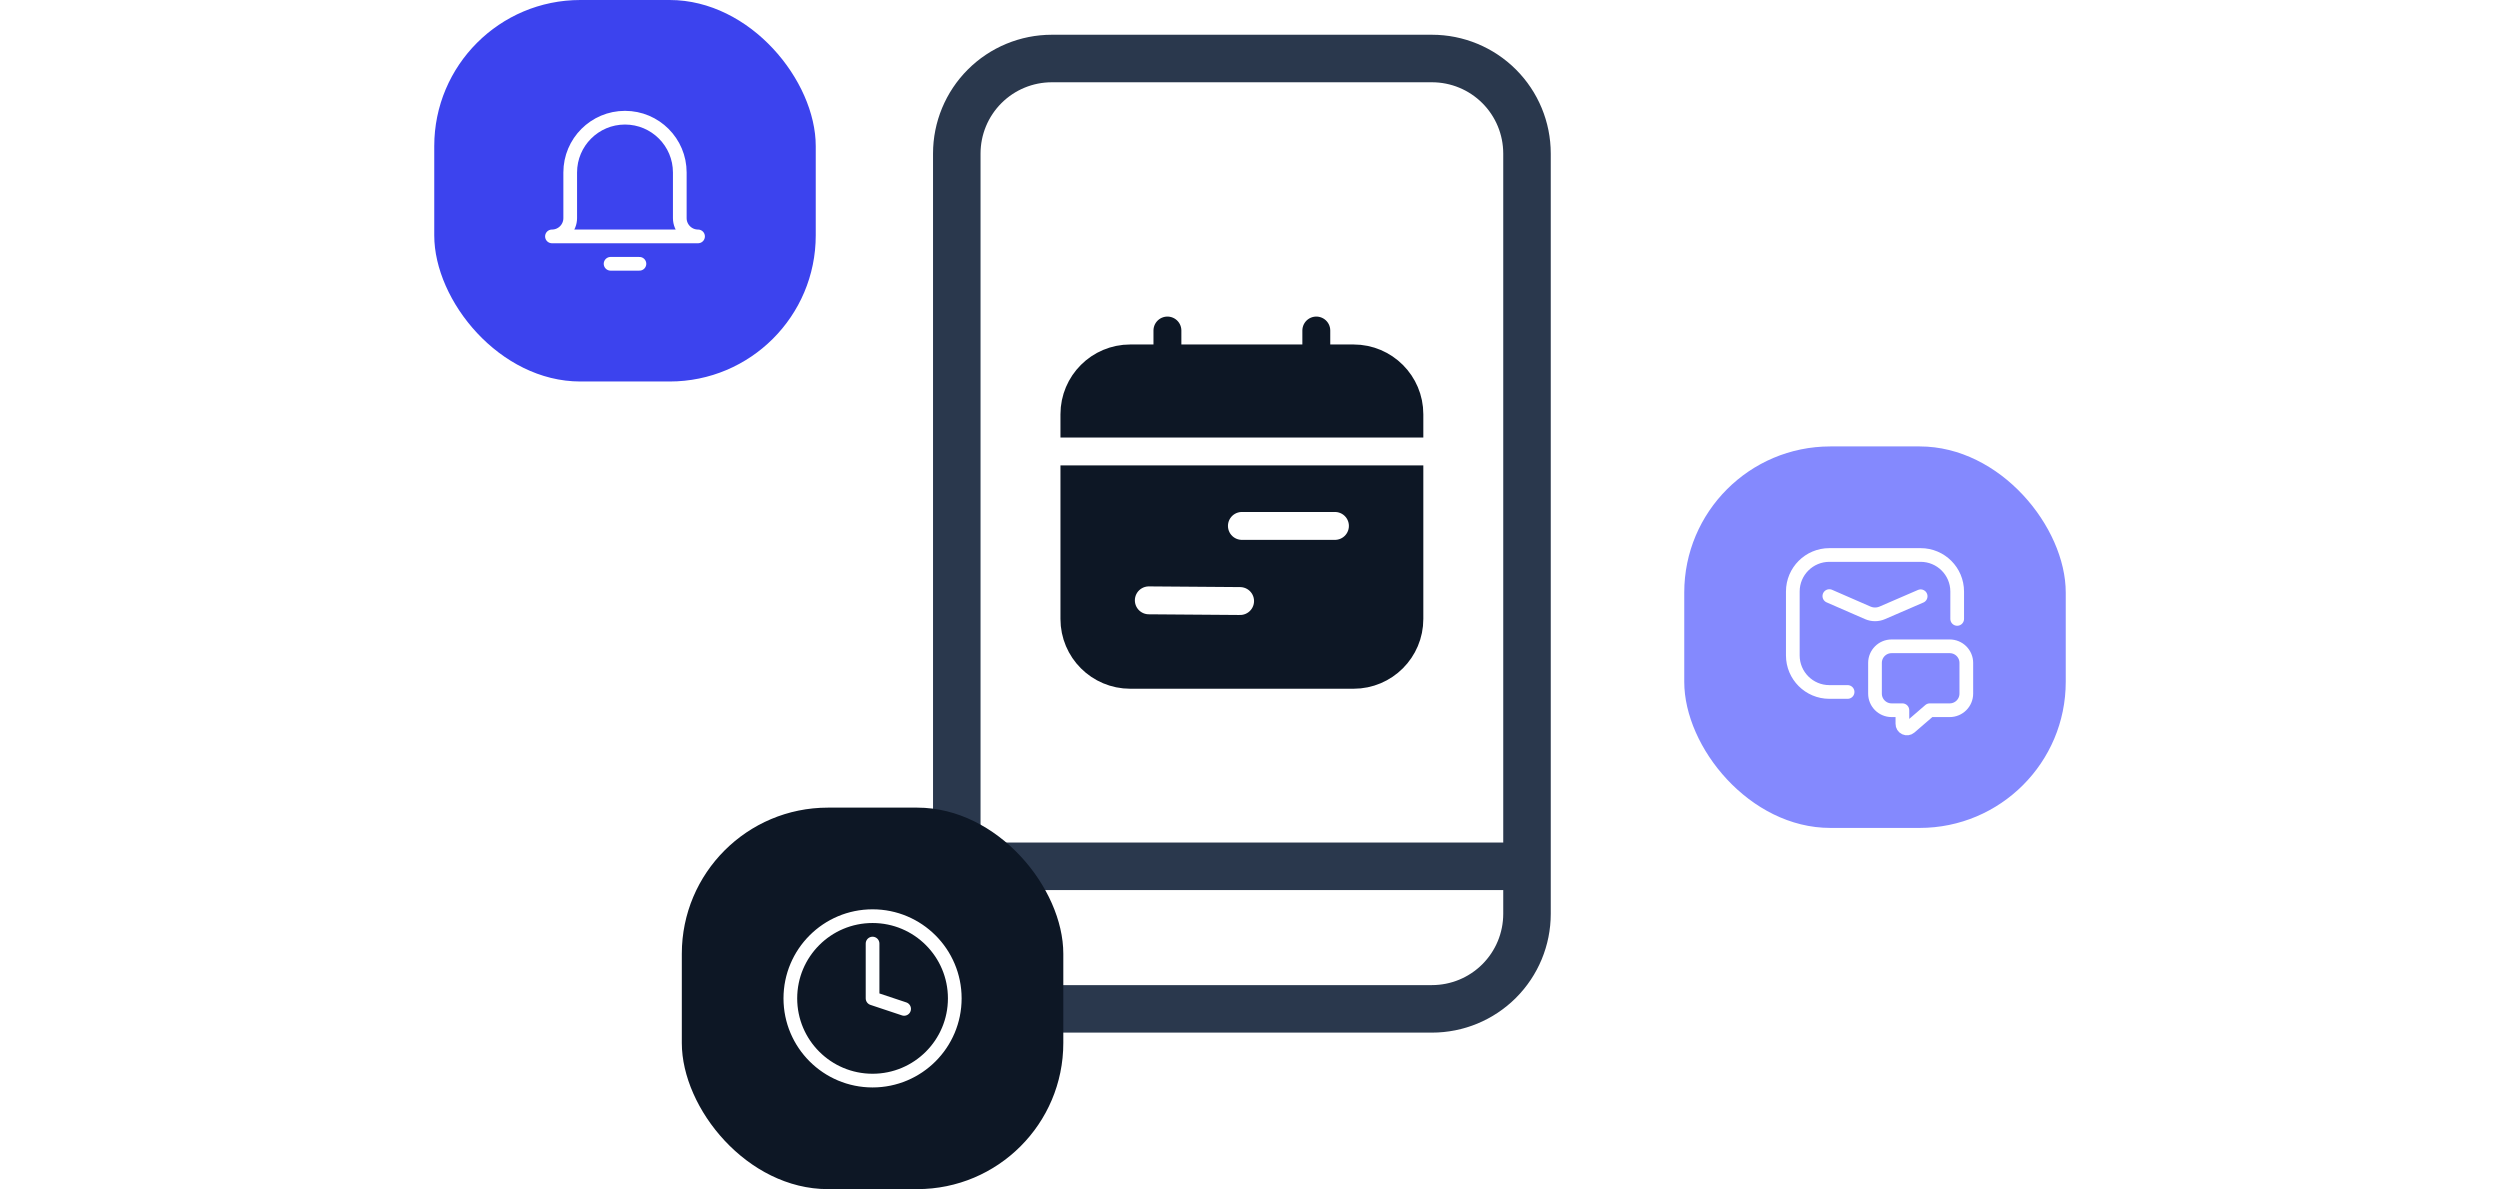
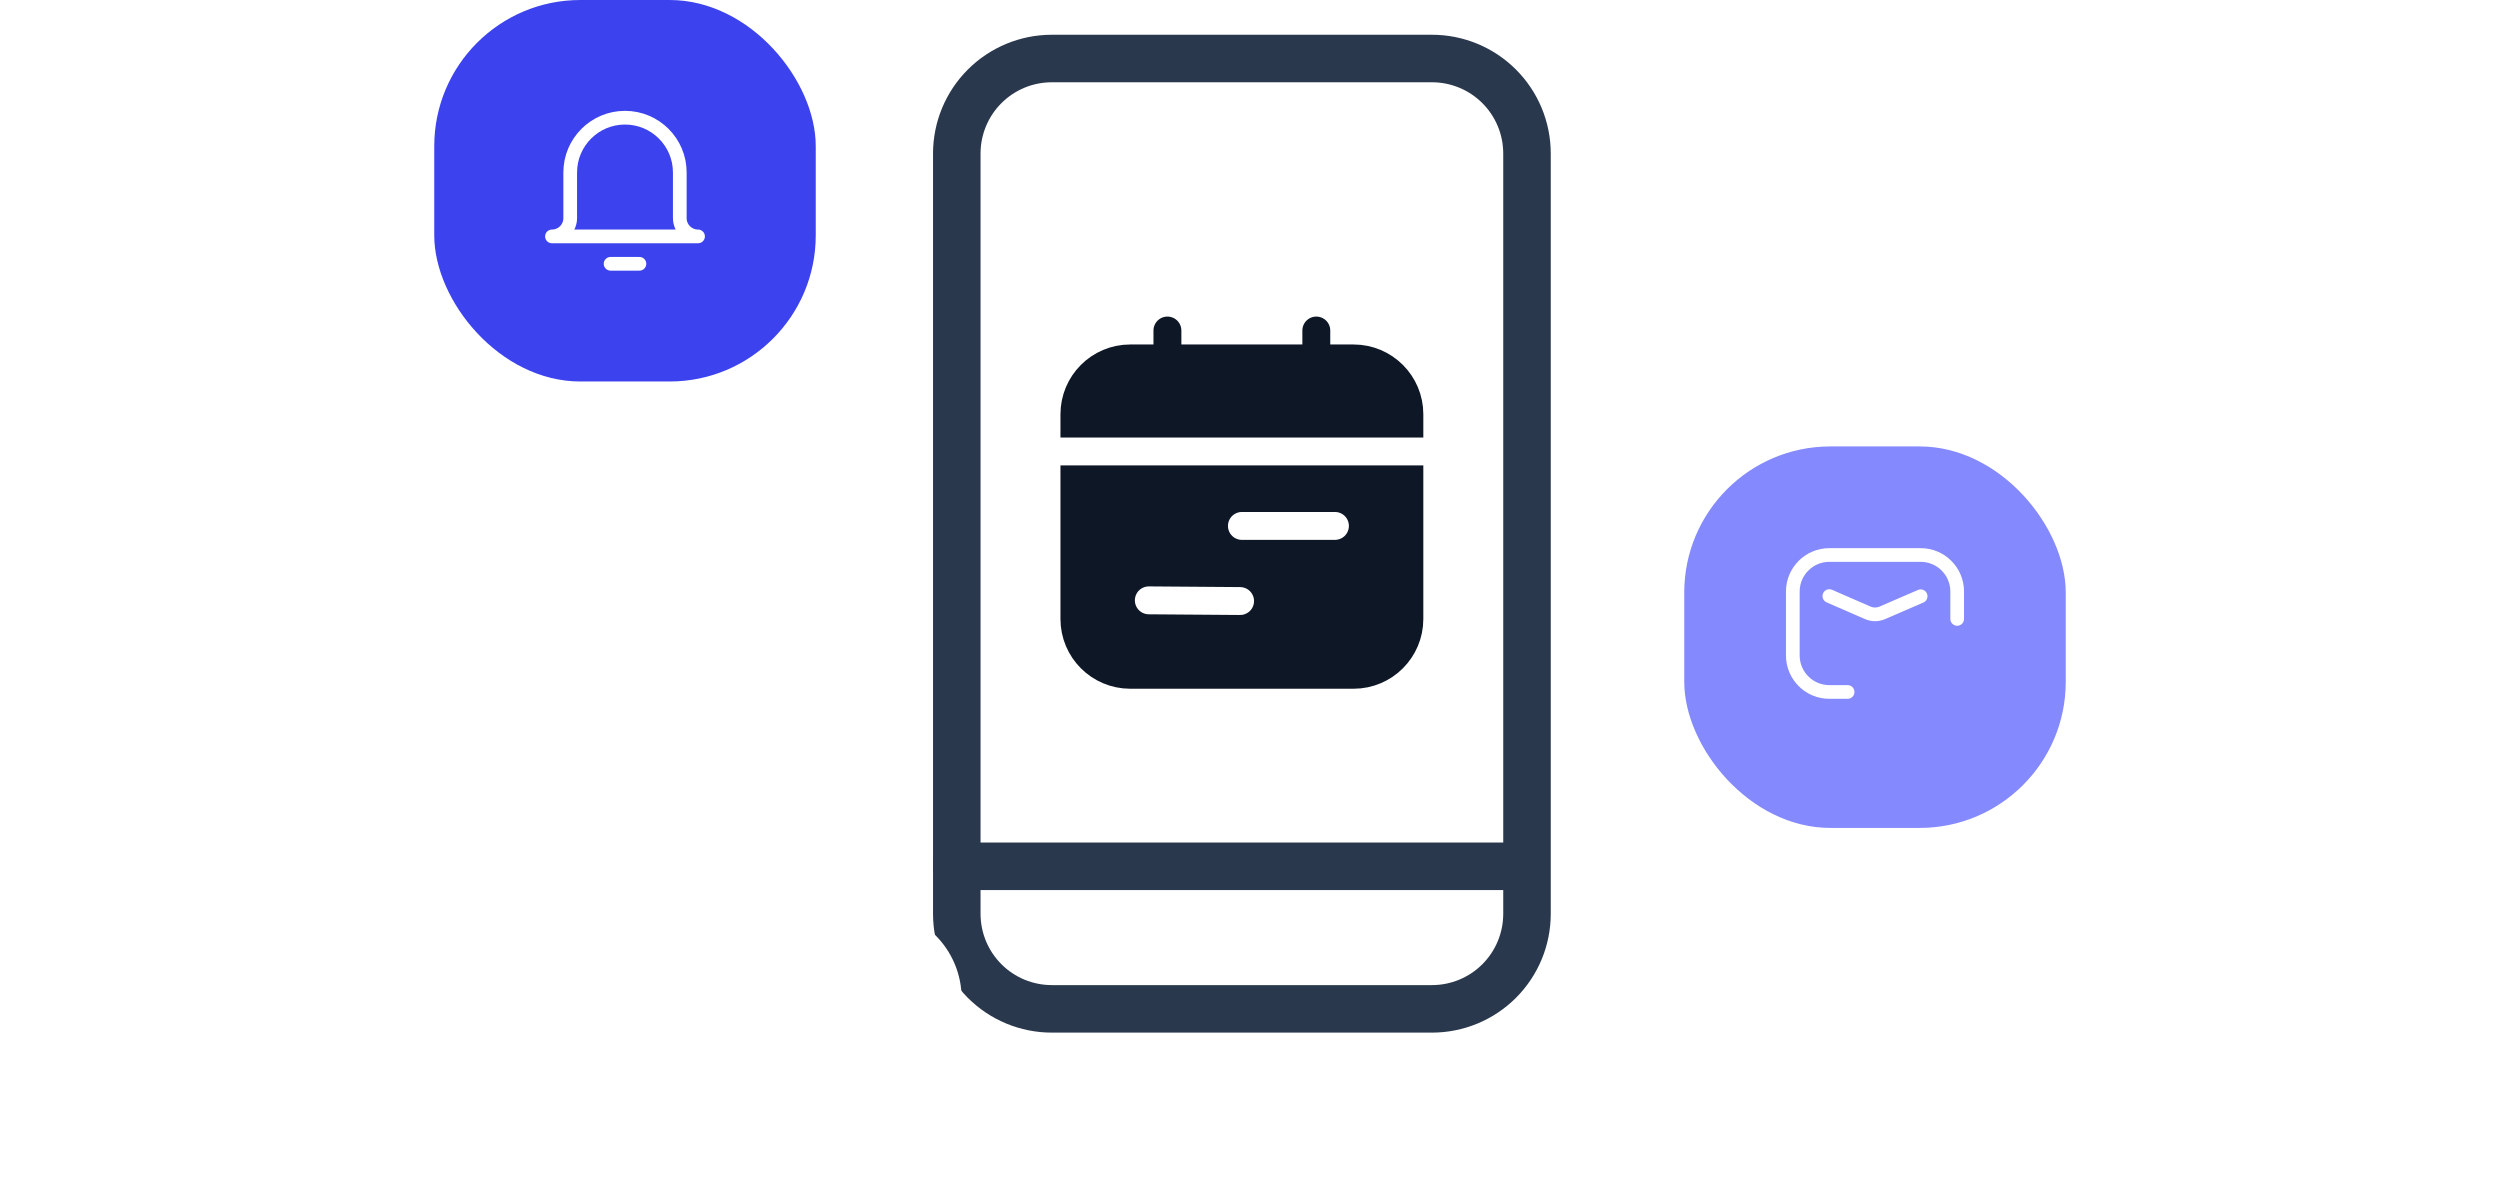
<svg xmlns="http://www.w3.org/2000/svg" width="616" height="293" viewBox="0 0 616 293" fill="none">
  <rect width="616" height="293" fill="white" />
  <path fill-rule="evenodd" clip-rule="evenodd" d="M229.898 37.833C229.898 30.07 232.982 22.625 238.472 17.136C243.961 11.646 251.406 8.562 259.169 8.562H352.836C360.599 8.562 368.044 11.646 373.534 17.136C379.023 22.625 382.107 30.07 382.107 37.833V225.167C382.107 232.93 379.023 240.375 373.534 245.864C368.044 251.354 360.599 254.438 352.836 254.438H259.169C251.406 254.438 243.961 251.354 238.472 245.864C232.982 240.375 229.898 232.93 229.898 225.167V37.833ZM259.169 20.271C254.511 20.271 250.044 22.121 246.751 25.415C243.457 28.708 241.607 33.175 241.607 37.833V225.167C241.607 229.825 243.457 234.292 246.751 237.585C250.044 240.879 254.511 242.729 259.169 242.729H352.836C357.494 242.729 361.961 240.879 365.255 237.585C368.548 234.292 370.398 229.825 370.398 225.167V37.833C370.398 33.175 368.548 28.708 365.255 25.415C361.961 22.121 357.494 20.271 352.836 20.271H259.169Z" fill="#2A384D" />
  <path fill-rule="evenodd" clip-rule="evenodd" d="M229.898 213.458C229.898 211.906 230.515 210.417 231.613 209.319C232.711 208.221 234.2 207.604 235.753 207.604H370.398C371.951 207.604 373.44 208.221 374.538 209.319C375.636 210.417 376.253 211.906 376.253 213.458C376.253 215.011 375.636 216.5 374.538 217.598C373.44 218.696 371.951 219.313 370.398 219.313H235.753C234.2 219.313 232.711 218.696 231.613 217.598C230.515 216.5 229.898 215.011 229.898 213.458Z" fill="#2A384D" />
  <path d="M287.653 81.44V95.196" stroke="#0D1725" stroke-width="6.875" stroke-linecap="round" stroke-linejoin="round" />
  <path d="M324.338 81.44V95.196" stroke="#0D1725" stroke-width="6.875" stroke-linecap="round" stroke-linejoin="round" />
  <path fill-rule="evenodd" clip-rule="evenodd" d="M333.514 166.267H278.491C270.893 166.267 264.735 160.109 264.735 152.512V102.074C264.735 94.476 270.893 88.318 278.491 88.318H333.514C341.112 88.318 347.27 94.476 347.27 102.074V152.512C347.27 160.109 341.112 166.267 333.514 166.267Z" fill="#0D1725" stroke="#0D1725" stroke-width="6.875" stroke-linecap="round" stroke-linejoin="round" />
  <path d="M283.067 147.926L305.558 148.096" stroke="white" stroke-width="6.875" stroke-linecap="round" stroke-linejoin="round" />
  <path d="M306.005 129.586H328.931" stroke="white" stroke-width="6.875" stroke-linecap="round" stroke-linejoin="round" />
  <path d="M350.735 111.244H260.735" stroke="white" stroke-width="6.875" stroke-linecap="round" stroke-linejoin="round" />
  <rect x="107" width="94" height="94" rx="36" fill="#3C43EE" />
  <path d="M150.447 65H157.555" stroke="white" stroke-width="3.375" stroke-linecap="round" stroke-linejoin="round" />
  <path fill-rule="evenodd" clip-rule="evenodd" d="M172 58.25C169.515 58.25 167.5 56.235 167.5 53.75V42.5C167.5 35.044 161.456 29 154 29C146.544 29 140.5 35.044 140.5 42.5V53.75C140.5 54.944 140.026 56.088 139.182 56.932C138.338 57.776 137.193 58.25 136 58.25H172Z" stroke="white" stroke-width="3.375" stroke-linecap="round" stroke-linejoin="round" />
  <rect x="415" y="110" width="94" height="94" rx="36" fill="#8489FE" />
  <path d="M455.25 170.5H450.75C445.779 170.5 441.75 166.471 441.75 161.5V145.75C441.75 140.779 445.779 136.75 450.75 136.75H473.25C478.221 136.75 482.25 140.779 482.25 145.75V152.5" stroke="white" stroke-width="3.375" stroke-linecap="round" stroke-linejoin="round" />
  <path d="M450.75 146.875L460.21 151C461.353 151.498 462.651 151.5 463.795 151.005L473.25 146.917" stroke="white" stroke-width="3.375" stroke-linecap="round" stroke-linejoin="round" />
-   <path fill-rule="evenodd" clip-rule="evenodd" d="M468.75 175V178.351C468.742 178.793 468.993 179.198 469.393 179.387C469.792 179.576 470.266 179.513 470.602 179.226L475.5 175H480.409C482.668 175 484.5 173.168 484.5 170.909V163.341C484.5 162.256 484.069 161.215 483.302 160.448C482.535 159.681 481.494 159.25 480.409 159.25H466.091C463.832 159.25 462 161.082 462 163.341V170.909C462 173.168 463.832 175 466.091 175H468.75Z" stroke="white" stroke-width="3.375" stroke-linecap="round" stroke-linejoin="round" />
-   <rect x="168" y="199" width="94" height="94" rx="36" fill="#0D1725" />
  <circle cx="214.999" cy="246.001" r="20.258" stroke="white" stroke-width="3.375" stroke-linecap="round" stroke-linejoin="round" />
  <path d="M222.774 248.591L215 246V232.494" stroke="white" stroke-width="3.375" stroke-linecap="round" stroke-linejoin="round" />
</svg>